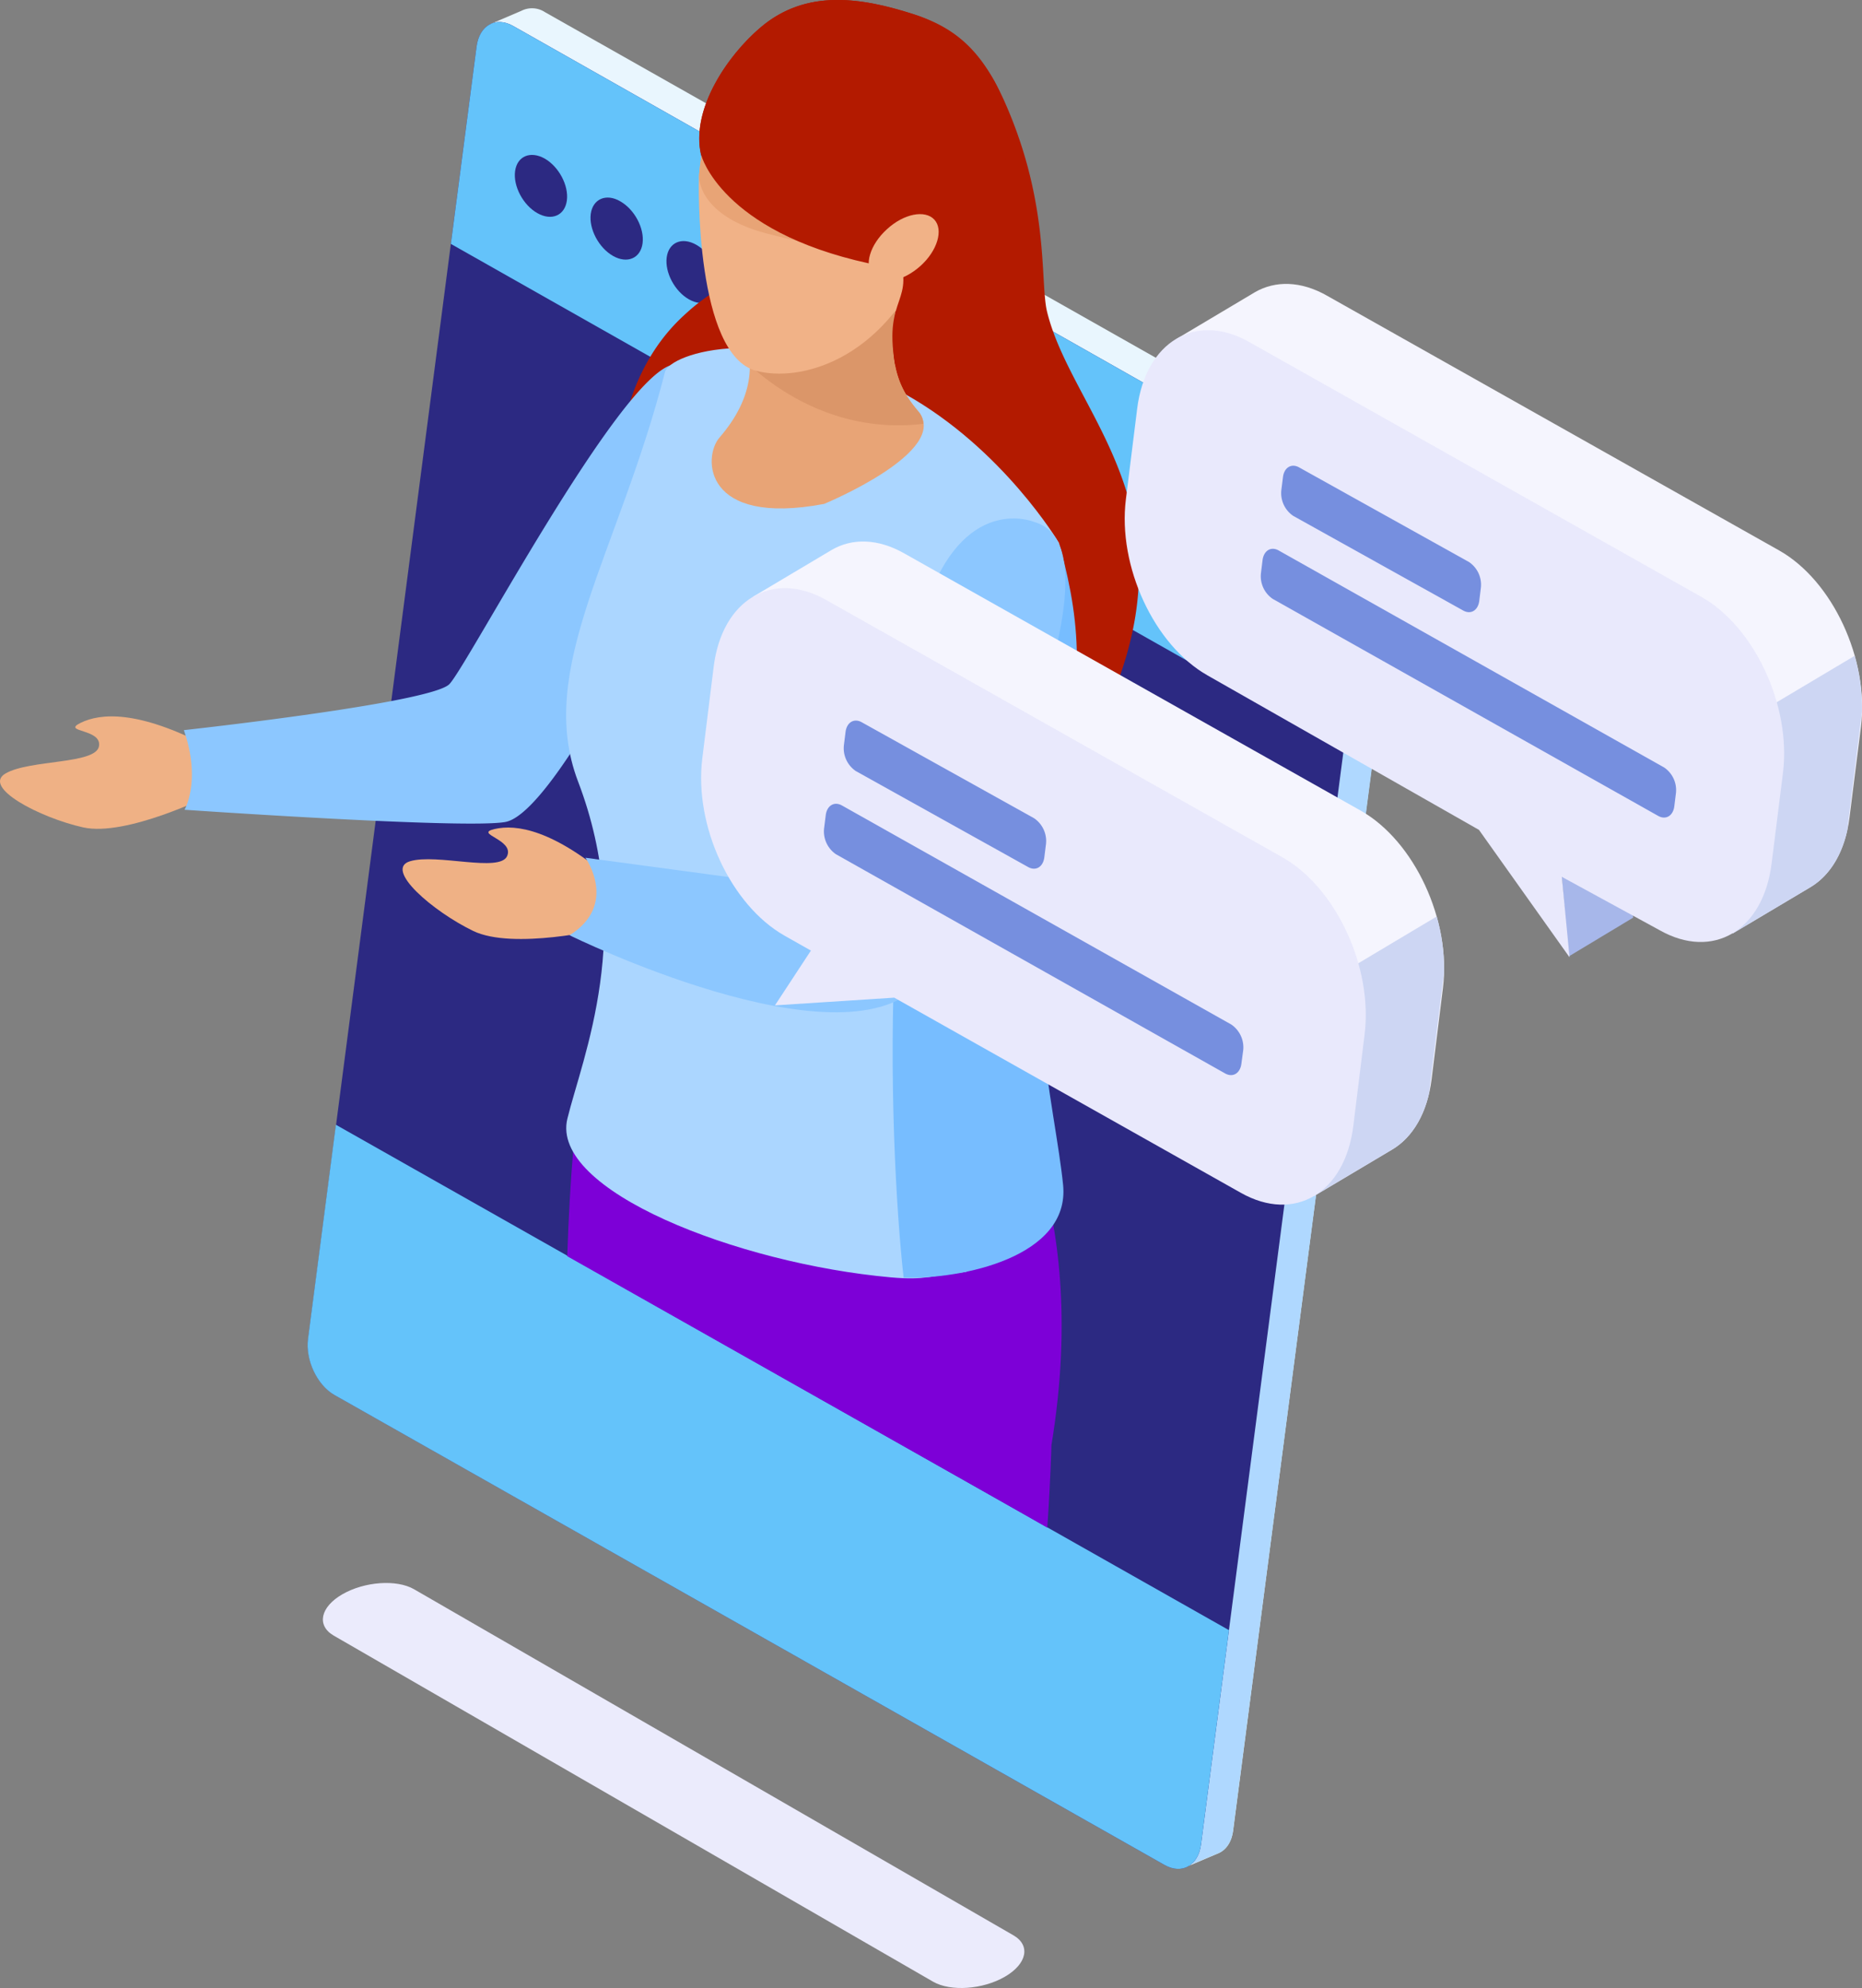
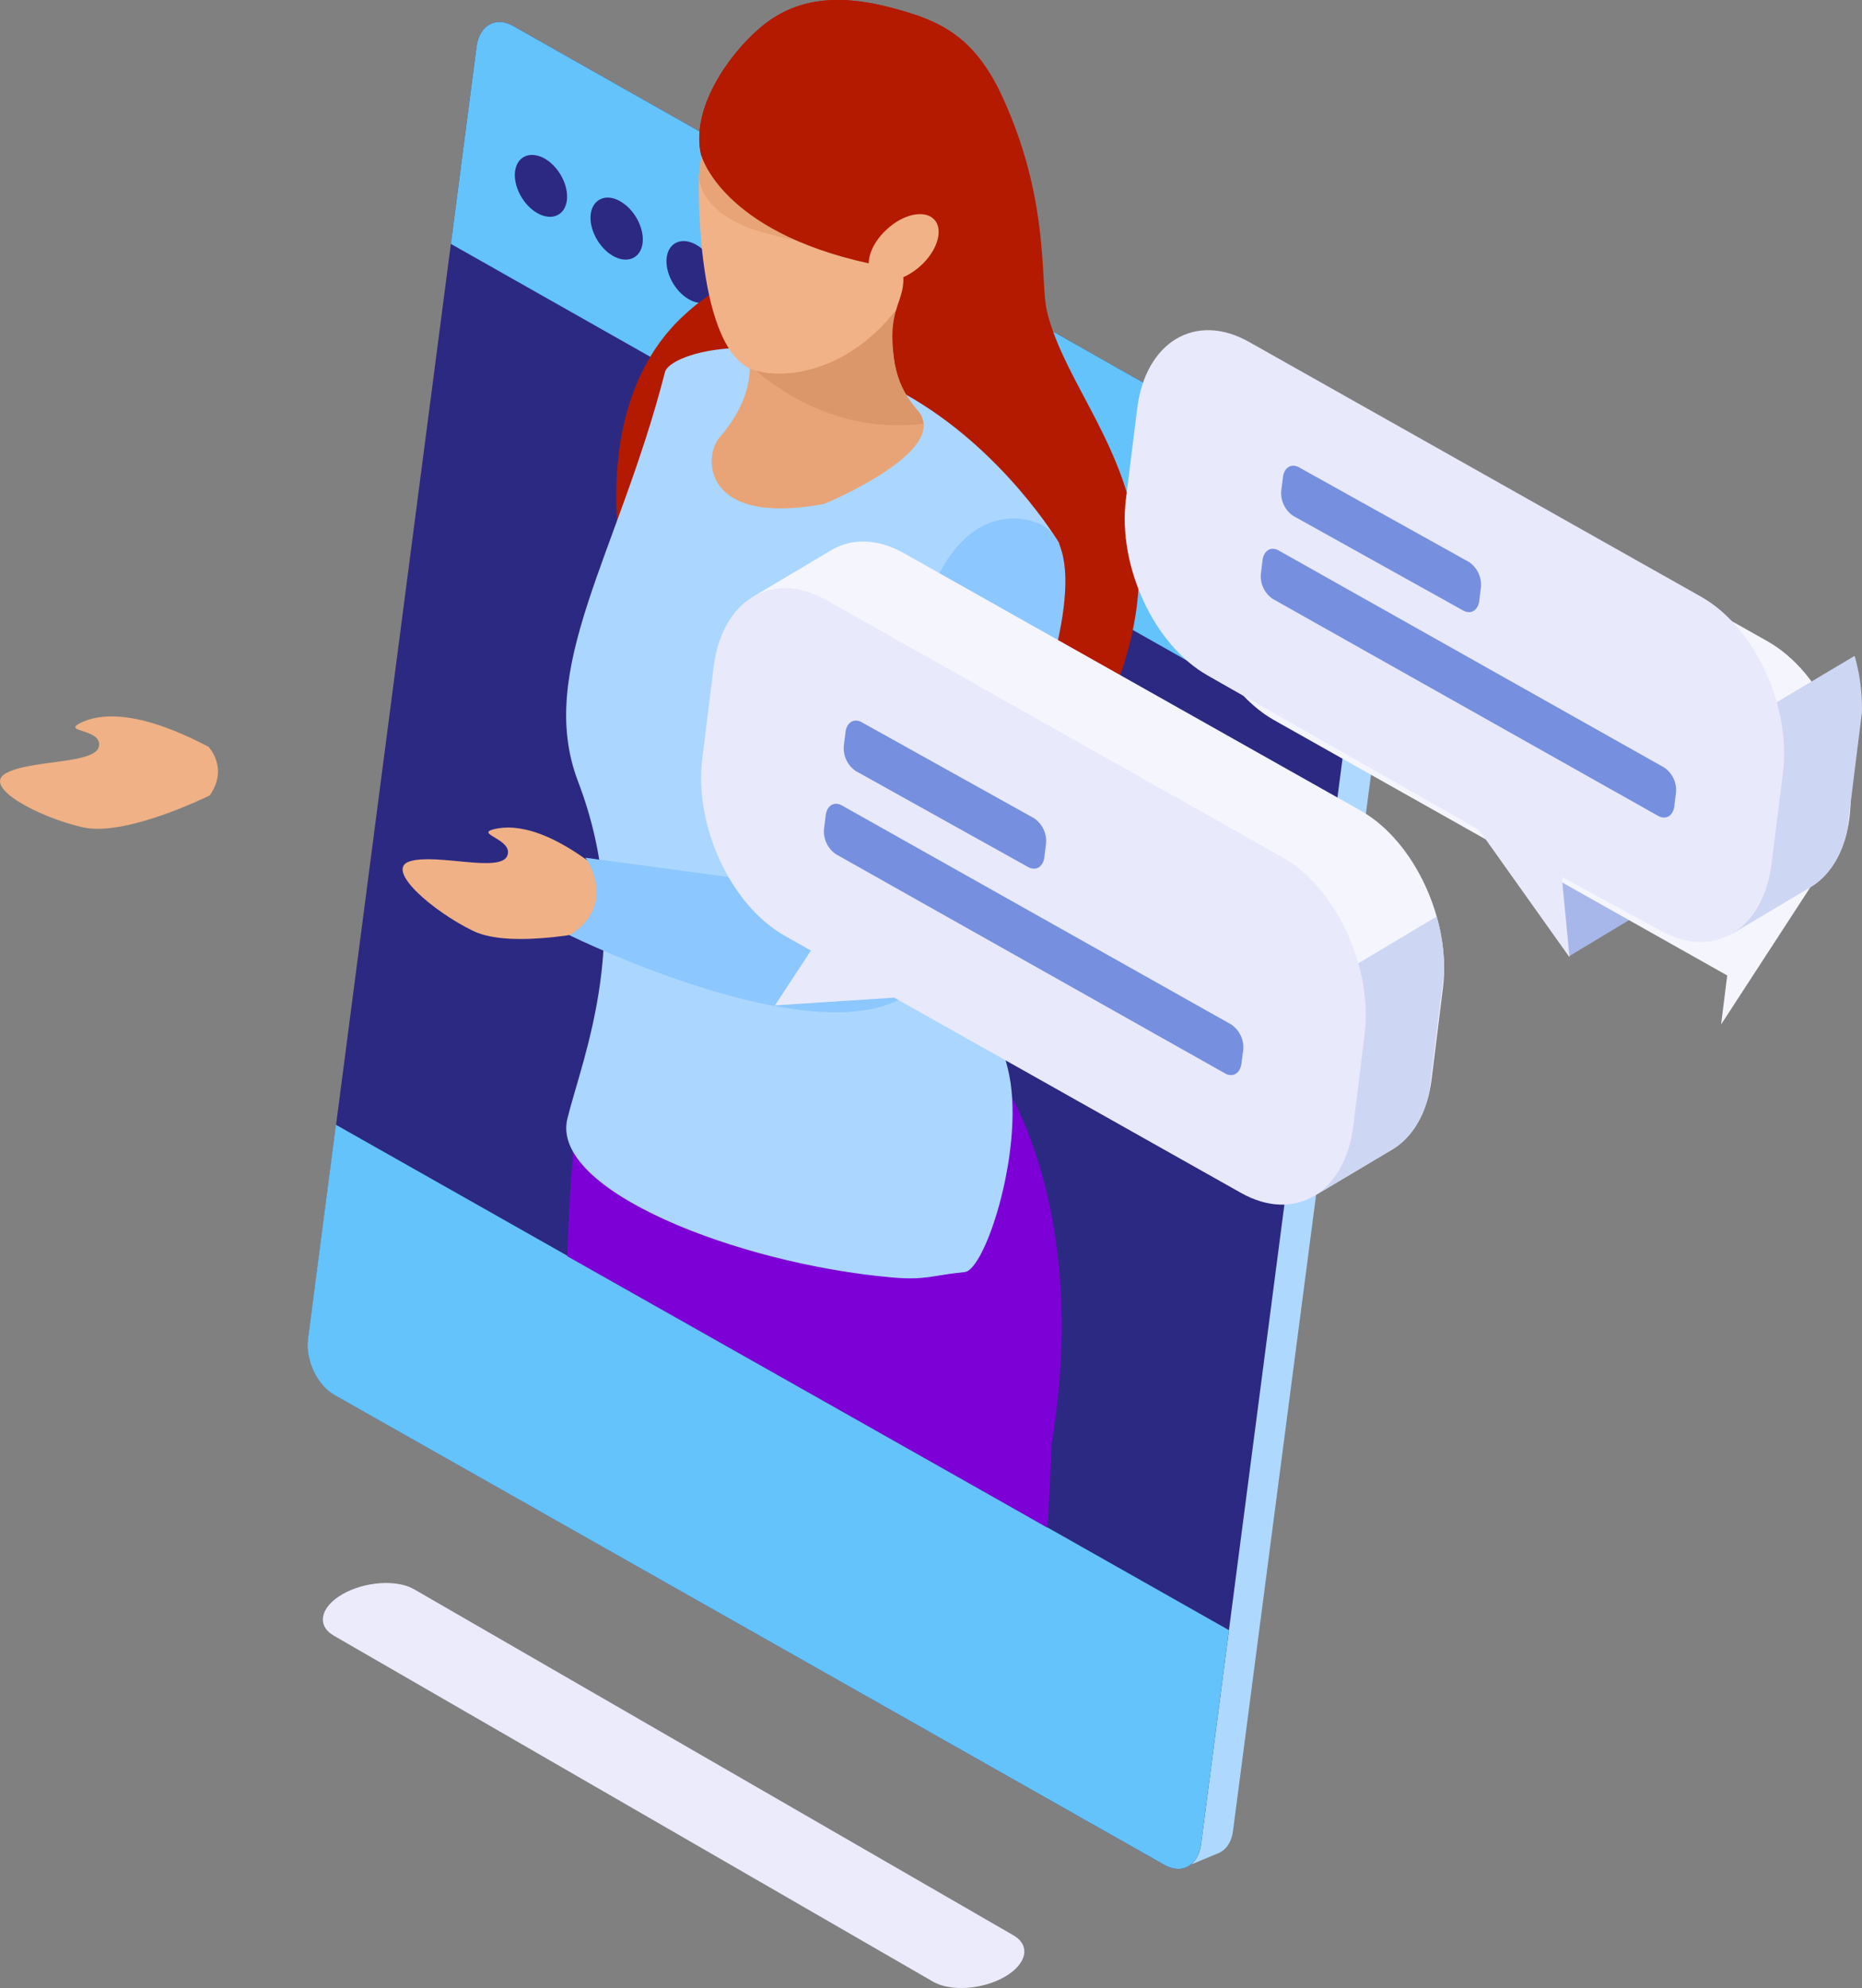
<svg xmlns="http://www.w3.org/2000/svg" viewBox="0 0 482.27 514.87">
  <rect x="0" y="0" width="482.27" height="514.87" fill="#808080" stroke="none" />
  <defs>
    <style>.cls-1{fill:#e9f6fe;}.cls-2{fill:#afd8ff;}.cls-3{fill:#2c2982;}.cls-4{fill:#64c3fa;}.cls-5{fill:#ebebfc;}.cls-6{fill:#7d00d7;}.cls-7{fill:#efb185;}.cls-8{fill:#b31a00;}.cls-9{fill:#8cc7ff;}.cls-10{fill:#abd6ff;}.cls-11{fill:#77bdff;}.cls-12{fill:#e8a476;}.cls-13{fill:#db9669;}.cls-14{fill:#f1b287;}.cls-15{fill:#a7b7ea;}.cls-16{fill:#f5f5fe;}.cls-17{fill:#cdd6f3;}.cls-18{fill:#e9e9fc;}.cls-19{fill:#768fdf;}</style>
  </defs>
  <title>Asset 8</title>
  <g id="Layer_2" data-name="Layer 2">
    <g id="Layer_1-2" data-name="Layer 1">
-       <path class="cls-1" d="M135,2.82a6.1,6.1,0,0,1,6.17.34l215,121.64c4.51,2.55,7.58,9.07,6.86,14.55L319.4,474.05c-.35,2.73-1.58,4.69-3.29,5.66h0a4.73,4.73,0,0,1-.45.23l-7.84,3.34.24-7.12L96.39,356.39c-4.5-2.55-7.58-9.07-6.86-14.56L132.66,10.89l-5.5-4.72L135,2.82Z" />
      <path class="cls-2" d="M356.18,192.34,319.38,474c-.3,2.72-1.51,4.69-3.17,5.64l-.46.24-7,2.91,36.79-288.18Z" />
      <path class="cls-3" d="M354.7,142.93c.71-5.49-2.36-12-6.86-14.55L132.9,6.72c-4.51-2.55-8.74-.16-9.46,5.32L79.82,346.74c-.72,5.49,2.35,12,6.86,14.56L301.62,483c4.5,2.55,8.74.16,9.45-5.32Z" />
      <path class="cls-4" d="M318.3,422.19,87,291.3l-7.22,55.44c-.72,5.49,2.35,12,6.86,14.56L301.62,483c4.5,2.55,8.74.16,9.45-5.32Z" />
      <path class="cls-4" d="M354.7,142.93c.71-5.49-2.36-12-6.86-14.55L132.9,6.72c-4.51-2.55-8.74-.16-9.46,5.32l-6.66,51.13L348,194.06Z" />
      <path class="cls-3" d="M141.05,41.05c3.7,2.1,6.29,7,5.77,10.88s-3.93,5.37-7.64,3.27-6.29-7-5.77-10.87S137.34,39,141.05,41.05Z" />
      <path class="cls-3" d="M160.65,52.14c3.71,2.1,6.29,7,5.78,10.87s-3.94,5.38-7.64,3.28-6.29-7-5.78-10.88S157,50,160.65,52.14Z" />
      <path class="cls-3" d="M180.33,63.39c3.7,2.1,6.29,7,5.77,10.87s-3.93,5.37-7.64,3.28-6.29-7-5.78-10.88S176.62,61.29,180.33,63.39Z" />
      <path class="cls-3" d="M334.79,164.08a4.5,4.5,0,0,0-2-4.21l-90.56-51.28c-1.3-.73-2.53,0-2.74,1.54l-.4,3.11a4.48,4.48,0,0,0,2,4.21l90.55,51.28c1.3.74,2.53.05,2.74-1.54Z" />
      <path class="cls-5" d="M107.21,411.58l155.28,89.65c4.5,2.6,3.51,7.41-2.23,10.73s-14.06,3.88-18.58,1.28L86.41,423.59l0,0c-4.46-2.61-3.45-7.39,2.27-10.69S102.7,409,107.21,411.58Z" />
      <path class="cls-6" d="M271.26,395.65c-4.68-2.75-111.88-63.23-124.34-70.3.34-10.2.85-19.2,1.52-27.12,4.55-54,43-23.46,43-23.46s-.29,1-.81,2.75l67-.74s25.43,32.55,14.7,97.48C272.34,374.26,272.09,383.41,271.26,395.65Z" />
      <path class="cls-7" d="M54.33,206s-21.64,10.78-32.82,8.28S-4.8,203.9,1.47,200.3s23.29-2.34,24.16-7-9.83-3.59-4.75-6.09S35.71,183.8,54,193.41C54,193.41,59.31,198.91,54.33,206Z" />
      <path class="cls-8" d="M197,7.1c11.77-10,26-7.82,39.88-3.33,12,3.87,18.35,10.86,24,24.13,11,25.73,8.48,45.35,10.32,52.85,7.36,30.06,47.87,56.82,2.93,125.45-3.27,5-112.62-39.75-114.35-71.64-2-36.14,14.37-50.22,18.7-54.09,11.27-10.08,34.85-18,21.05-32.29-.7-.73-12.16-22.92-8.72-13.78.46,1.21,3.47,12,2.32,11.58a51.6,51.6,0,0,1-11.53-5.75C178.78,28.27,188.62,14.19,197,7.1Z" />
-       <path class="cls-9" d="M174,94.51A16.29,16.29,0,0,1,184,108.79S181.4,135,160.57,173.27c0,0-19.54,37.72-29.66,39.61s-83.11-3.16-83.11-3.16,4.39-7.5-.18-20.62c0,0,64.05-7,68.78-11.92S160,98.29,174,94.51Z" />
      <path class="cls-10" d="M274.25,140.55S259.78,116.19,234.31,102c-34.54-19.26-60.83-10.5-62.07-5.66-12.05,47.05-33.65,76.9-22.51,106.09,14.93,39.08,1.17,71.23-2.77,87.27-4.58,18.61,44.1,37.55,83.76,41.12,9.15.83,10.72-.55,19.13-1.36,5.51-.54,16-33.43,11.18-52.69s-19.25-51.2-10.22-86.68S280.27,158.6,274.25,140.55Z" />
-       <path class="cls-11" d="M274.74,142.18c5.38,20.5,6.57,36-2.45,71.51s1.1,73.46,3.06,93.2c1.84,18.63-26.21,24.48-41.31,24-3.95-35.41-7.66-137.8,17.47-169C258.68,152.88,274.74,142.18,274.74,142.18Z" />
      <path class="cls-12" d="M185.49,76.41s19.06,15.92.84,36.94c-4.31,5-4.23,23.07,27.12,17.16,0,0,33.15-13.69,24.31-24.07-5.85-6.92-11.31-16.68.62-49Z" />
      <path class="cls-13" d="M237.76,106.44a5,5,0,0,1,1.38,3.32c-29.77,3.59-48.34-18.62-48.34-18.62L231.45,60.4s1.83,1.45,4.55,3.86C227.26,91.15,232.34,100,237.76,106.44Z" />
      <path class="cls-14" d="M195.08,18.29s-11.79,2.39-14,26.88c-.26,2.69-.86,46.74,14.75,50.86,11.31,3,32.52-2.5,44.15-29.27S230.86,2.79,195.08,18.29Z" />
      <path class="cls-12" d="M195.08,18.29s-11.79,2.39-14,26.88c-.26,2.69,1.71,11.13,17.33,15.25,11.3,3,36.72,8.71,39.33-1.23C245.15,31,230.86,2.79,195.08,18.29Z" />
      <path class="cls-14" d="M225.65,70.38s5.37-13.24,12.85-8.5c2.33,1.52,4.78,4.52.52,11.23s-12.51,12.42-18.6,11.18Z" />
      <path class="cls-8" d="M197,7.1c11.77-10,26-7.82,39.88-3.33,12,3.87,23.65,16.55,24,28.32.36,11.22-2.09,24.73-9.95,35.22-3.57,4.77-18,33.46-19.15,26.8-3-17.86,5.75-15.46.46-29.56-1.07-2.86-5,4.55-7.21,3.66-38.26-8.35-43.4-28-43.4-28C178.78,28.27,188.62,14.19,197,7.1Z" />
      <path class="cls-14" d="M229.72,59.37c-4.41,4-6,9.38-3.62,12s7.88,1.48,12.3-2.49,6-9.39,3.6-12S234.08,55.34,229.72,59.37Z" />
      <path class="cls-7" d="M156.41,240.55s-23.51,5.55-33.84.56-23.26-16-16.35-18.06,23.23,3,25.13-1.34-8.76-5.72-3.25-7,15.2,0,30.85,13.56C159,228.25,162.91,234.81,156.41,240.55Z" />
      <path class="cls-9" d="M267.86,135.18s-17-7.17-27.11,18.94-27.16,69.8-27.16,69.8l-4.26,6-57.7-7.77s8.62,12.11-4.11,20.07c0,0,69.82,34.43,90.52,12.84C238,255,297,143.38,267.86,135.18Z" />
      <path class="cls-15" d="M404.5,227.17l16.71-10.07L423,237.66l-16.71,10.06Z" />
-       <path class="cls-16" d="M468.9,229.77c5.25-3.12,9.05-9.38,10.13-18.05L482,188.17c2.15-17.33-7.32-37.75-21.14-45.58l-117.14-66c-6.8-3.88-13.44-3.94-18.67-.92h0l-20.15,12-3.59,28.87,11.5-6.85-1,7.68c-2.15,17.33,7.33,37.76,21.14,45.58l117.14,66,.24.14-1.58,12.68Z" />
+       <path class="cls-16" d="M468.9,229.77c5.25-3.12,9.05-9.38,10.13-18.05c2.15-17.33-7.32-37.75-21.14-45.58l-117.14-66c-6.8-3.88-13.44-3.94-18.67-.92h0l-20.15,12-3.59,28.87,11.5-6.85-1,7.68c-2.15,17.33,7.33,37.76,21.14,45.58l117.14,66,.24.14-1.58,12.68Z" />
      <path class="cls-17" d="M454.21,185.43l-5.33,42.83,1.21.69.25.14-1.57,12.68,20.16-12c4.51-2.68,7.94-7.68,9.49-14.53l3.83-30.77a48.86,48.86,0,0,0-1.89-14.61Z" />
      <path class="cls-18" d="M461.8,200.16c2.15-17.33-7.33-37.76-21.16-45.59l-117.1-66c-13.82-7.82-26.81-.12-29,17.22l-2.93,23.54c-2.15,17.34,7.33,37.77,21.16,45.6l70.29,40,23.46,33-2-20.84,25.33,13.82c13.82,7.82,26.81.12,29-17.21Z" />
      <path class="cls-19" d="M383.56,152.18a7.09,7.09,0,0,0-3.06-6.61l-44-24.51c-2-1.13-3.89,0-4.2,2.5l-.43,3.42a7.13,7.13,0,0,0,3.07,6.62l44,24.5c2,1.14,3.89,0,4.2-2.5Z" />
      <path class="cls-19" d="M434.08,205.38a7.06,7.06,0,0,0-3.06-6.61l-99.81-56.19c-2-1.14-3.88,0-4.2,2.5l-.42,3.41a7.1,7.1,0,0,0,3.06,6.62l99.81,56.19c2,1.13,3.89,0,4.2-2.5Z" />
      <path class="cls-16" d="M360.59,297.71c5.28-3.14,9.11-9.44,10.2-18.17l2.94-23.7c2.17-17.44-7.37-38-21.27-45.88L234.24,143.34c-6.85-3.9-13.53-4-18.8-.93h0l-20.28,12.07-3.61,29.06,11.57-6.9-1,7.73c-2.16,17.45,7.37,38,21.27,45.89L279.48,262l-9.31,14.21,30.91-2,40.58,22.67.24.15-1.59,12.76Z" />
      <path class="cls-17" d="M345.78,253.08l-5.36,43.11,1.21.69.26.15-1.58,12.76,20.29-12.08c4.54-2.69,8-7.73,9.55-14.63l3.85-31a49.15,49.15,0,0,0-1.89-14.71Z" />
      <path class="cls-18" d="M353.44,267.91c2.16-17.44-7.39-38-21.3-45.89L214,155.4c-13.92-7.88-27-.12-29.16,17.33l-2.94,23.7c-2.17,17.44,7.38,38,21.29,45.89l6.84,3.87-9.31,14.19,30.89-2,89.75,50.53c13.92,7.88,27,.12,29.16-17.32Z" />
      <path class="cls-19" d="M270.92,218.58a7.14,7.14,0,0,0-3.08-6.66l-44.62-24.85c-2-1.14-3.91,0-4.22,2.52l-.43,3.44a7.15,7.15,0,0,0,3.08,6.66l44.62,24.85c2,1.14,3.91,0,4.22-2.52Z" />
      <path class="cls-19" d="M322,272a7.17,7.17,0,0,0-3.09-6.66L218.09,208.62c-2-1.14-3.91,0-4.22,2.52l-.43,3.44a7.16,7.16,0,0,0,3.08,6.66L317.3,278c2,1.14,3.91,0,4.23-2.52Z" />
    </g>
  </g>
</svg>